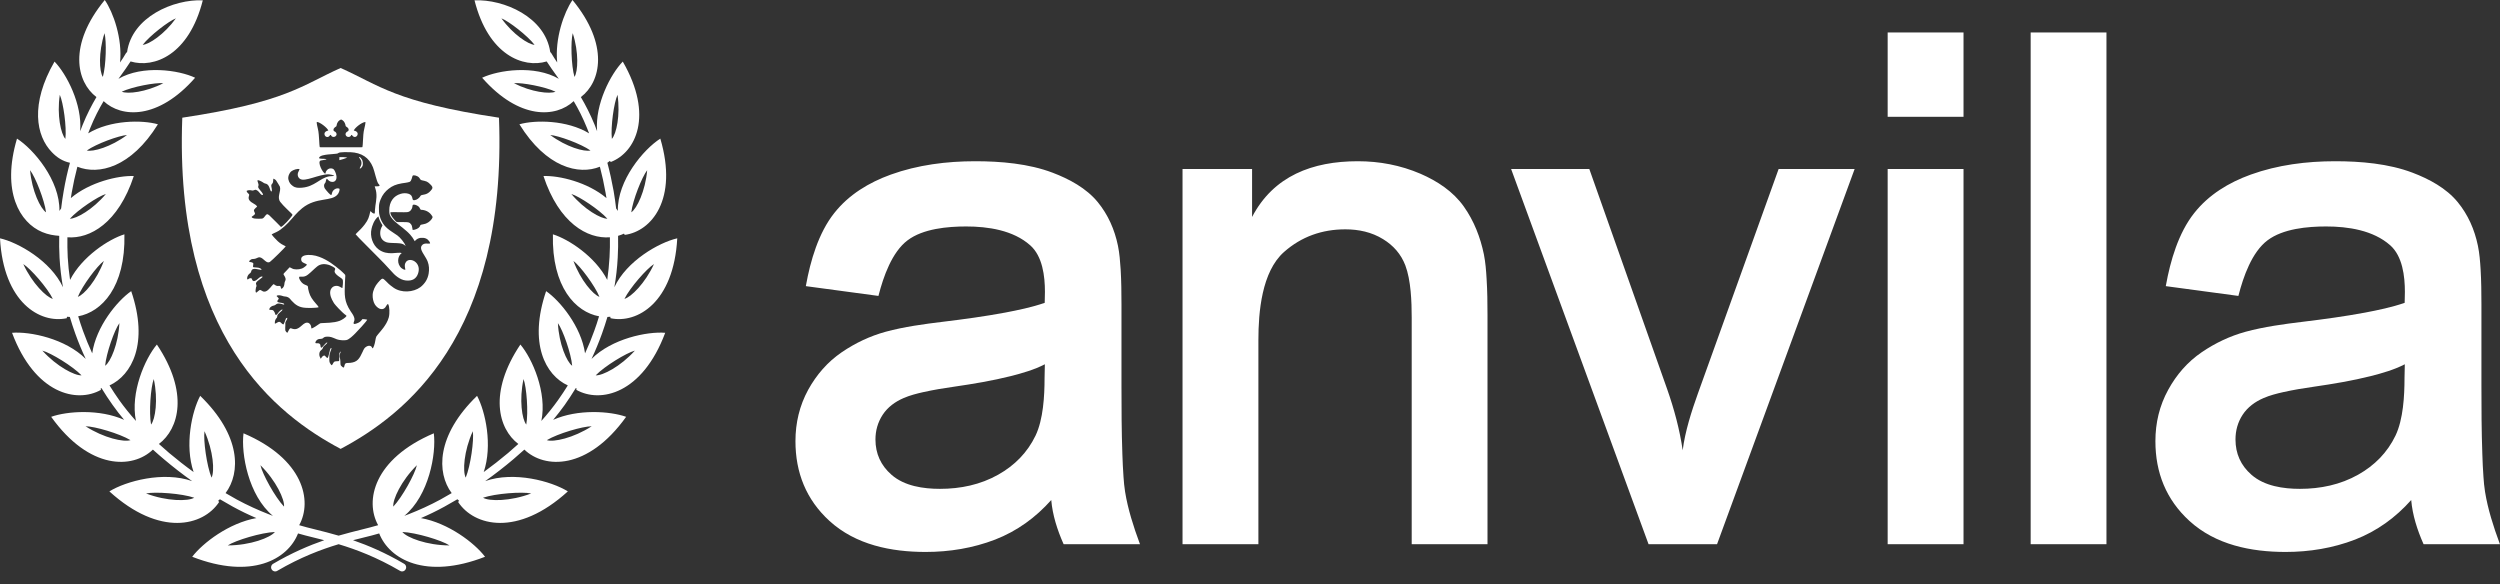
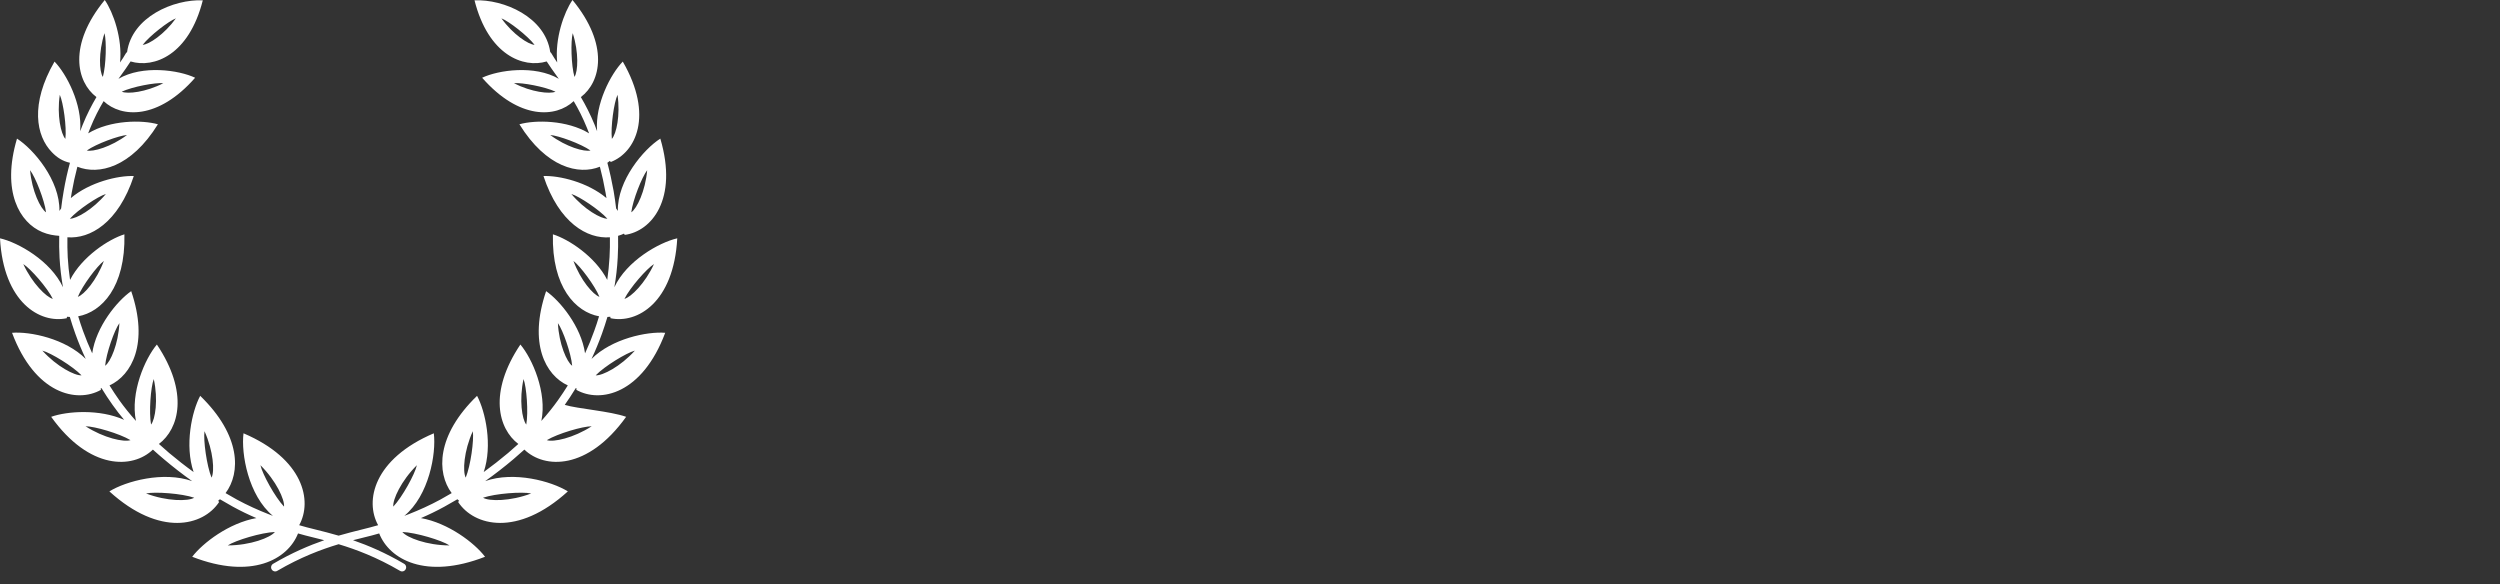
<svg xmlns="http://www.w3.org/2000/svg" width="154" height="36" viewBox="0 0 154 36" fill="none">
  <rect x="0" y="0" width="154" height="36" fill="#333333" stroke="none" />
-   <path fill-rule="evenodd" clip-rule="evenodd" d="M20.983 27.652C17.061 25.57 10.718 20.715 11.229 7.25C17.647 6.285 18.6 5.25 20.983 4.188C23.366 5.25 24.319 6.285 30.737 7.25C31.249 20.715 24.905 25.57 20.983 27.652ZM20.905 9.68C20.987 9.672 21.339 9.68 21.39 9.711C21.362 9.734 20.968 9.859 20.905 9.867V9.68ZM22.315 10.254C22.28 10.305 22.229 10.391 22.163 10.383C22.155 10.289 22.284 10.223 22.265 10C22.245 9.816 22.12 9.746 22.112 9.668C22.179 9.66 22.245 9.754 22.272 9.793C22.362 9.902 22.382 10.148 22.315 10.254ZM23.616 20.191C23.741 20.016 23.878 19.812 23.948 19.555C23.983 19.418 23.995 19.262 23.987 19.109C23.979 19.012 23.964 18.762 23.893 18.727C23.835 18.746 23.784 18.875 23.737 18.93C23.522 19.188 23.214 18.957 23.085 18.742C22.999 18.602 22.944 18.359 22.956 18.152C22.971 17.895 23.108 17.605 23.28 17.414C23.475 17.203 23.538 17.09 23.679 17.23C23.741 17.293 23.804 17.34 23.858 17.402C23.96 17.516 24.124 17.637 24.245 17.723C24.733 18.062 25.464 18.008 25.897 17.688C26.015 17.602 26.151 17.453 26.237 17.312C26.319 17.176 26.378 17.016 26.405 16.852C26.448 16.602 26.433 16.344 26.346 16.117C26.3 15.992 26.221 15.863 26.1 15.668C26.03 15.555 25.87 15.312 25.964 15.152C26.108 14.906 26.405 15.051 26.495 14.992C26.503 14.918 26.382 14.789 26.346 14.758C26.28 14.703 26.194 14.664 26.081 14.652C25.854 14.629 25.679 14.695 25.55 14.859C25.366 14.516 25.136 14.316 25.061 14.25C24.702 13.918 24.319 13.711 24.112 13.41C24.011 13.262 23.979 13.195 23.979 12.973C23.975 12.707 24.038 12.473 24.175 12.285C24.288 12.129 24.456 12.008 24.679 11.941C24.839 11.891 25.03 11.887 25.179 11.941C25.558 12.086 25.253 12.434 25.636 12.305C25.702 12.281 25.761 12.23 25.804 12.191C25.874 12.133 25.909 12.043 25.933 12.031C26.034 11.98 26.3 12.02 26.522 11.758C26.647 11.621 26.69 11.547 26.546 11.395C26.327 11.164 26.276 11.172 25.975 11.102C25.893 11.082 25.878 11.02 25.831 10.957C25.729 10.816 25.483 10.773 25.429 10.816C25.382 10.852 25.366 11.148 25.233 11.203C25.108 11.25 24.897 11.27 24.753 11.293C24.382 11.359 24.171 11.449 23.936 11.633C23.745 11.781 23.554 12 23.444 12.289C23.378 12.457 23.346 12.559 23.343 12.766C23.339 12.945 23.339 13.125 23.386 13.293C23.511 13.754 23.749 14.023 24.136 14.273C24.257 14.348 24.366 14.426 24.479 14.504C24.628 14.605 24.952 14.977 24.983 15.16C24.823 14.953 24.507 14.984 24.225 14.969C24.1 14.965 23.917 14.961 23.804 14.922C23.546 14.832 23.421 14.633 23.421 14.363C23.421 14.051 23.565 13.922 23.561 13.879C23.464 13.723 23.343 13.512 23.311 13.328C23.03 13.543 22.917 13.949 22.886 14.094C22.776 14.562 22.96 15.086 23.311 15.355C23.882 15.793 24.522 15.484 24.745 15.594C24.487 15.766 24.421 16.262 24.745 16.527C24.815 16.582 24.897 16.621 24.971 16.617C24.975 16.57 24.933 16.484 24.936 16.352C24.94 16.262 24.968 16.188 25.011 16.133C25.14 15.969 25.37 15.988 25.542 16.102C25.663 16.18 25.745 16.305 25.78 16.441C25.811 16.57 25.8 16.715 25.749 16.859C25.643 17.164 25.405 17.324 24.991 17.277C24.628 17.234 24.311 16.949 24.093 16.691L23.667 16.23C23.569 16.125 23.471 16.031 23.37 15.926C23.167 15.711 21.936 14.5 21.905 14.43C21.929 14.41 21.952 14.379 21.979 14.352C22.163 14.176 22.311 14.031 22.468 13.824C22.694 13.527 22.733 13.367 22.815 13.004C22.846 13.016 22.89 13.074 22.925 13.102C22.96 13.125 23.015 13.16 23.061 13.164C23.104 13.121 23.093 13.027 23.096 12.953C23.116 12.57 23.229 12.254 23.179 11.859C23.151 11.652 23.112 11.613 23.081 11.477C23.183 11.465 23.308 11.5 23.382 11.445C23.386 11.387 23.335 11.355 23.308 11.316C23.194 11.168 23.085 10.582 22.975 10.305C22.729 9.695 22.265 9.406 21.589 9.375C21.46 9.367 20.948 9.363 20.866 9.414C20.804 9.453 20.808 9.457 20.721 9.469C20.55 9.492 20.374 9.496 20.202 9.516C20.065 9.535 19.651 9.57 19.655 9.746C19.753 9.801 19.952 9.766 20.073 9.797L20.116 9.824C19.995 9.855 19.823 9.867 19.757 9.887C19.515 9.961 19.901 10.695 20.038 10.695C20.073 10.652 20.05 10.621 20.081 10.566C20.147 10.457 20.229 10.367 20.386 10.371C20.503 10.379 20.561 10.422 20.6 10.492C20.721 10.691 20.831 11.086 20.573 11.188C20.436 11.238 20.296 11.18 20.21 11.086C20.186 11.059 20.163 11.02 20.128 11.008C20.1 11.035 20.081 11.105 20.073 11.156C20.054 11.258 20.054 11.23 20.007 11.297C19.936 11.387 19.956 11.52 20.011 11.613C20.034 11.652 20.073 11.691 20.1 11.727C20.143 11.781 20.335 12.012 20.409 12.016C20.433 11.992 20.448 11.887 20.468 11.84C20.538 11.664 20.749 11.551 20.909 11.625C20.944 11.723 20.858 11.902 20.811 11.961C20.44 12.445 19.495 12.113 18.616 12.824C18.475 12.938 18.288 13.117 18.167 13.258C17.897 13.57 17.632 13.887 17.292 14.133C17.198 14.203 17.136 14.242 17.022 14.297C16.971 14.32 16.761 14.414 16.733 14.438C16.745 14.469 16.882 14.629 16.913 14.656C17.046 14.801 17.167 14.926 17.339 15.035C17.44 15.102 17.546 15.137 17.6 15.172C17.577 15.238 16.741 16.055 16.632 16.129C16.413 16.277 16.245 15.902 16.022 15.855C15.893 15.824 15.804 15.938 15.655 15.949C15.573 15.953 15.514 15.953 15.456 15.988C15.413 16.016 15.347 16.062 15.347 16.125C15.421 16.156 15.511 16.137 15.585 16.199C15.639 16.246 15.569 16.359 15.589 16.453C15.659 16.48 15.804 16.469 15.901 16.488C15.979 16.508 16.108 16.535 16.108 16.625C15.944 16.625 15.546 16.445 15.483 16.695C15.444 16.852 15.382 16.82 15.307 16.918C15.264 16.973 15.175 17.137 15.253 17.219C15.304 17.207 15.304 17.168 15.374 17.148C15.557 17.094 15.495 17.227 15.577 17.293C15.702 17.398 15.944 17.109 16.03 17.062C16.065 17.043 16.14 17.016 16.175 17.047C16.206 17.086 15.854 17.285 15.788 17.398C15.753 17.465 15.772 17.504 15.792 17.562C15.815 17.633 15.788 17.652 15.768 17.715C15.749 17.797 15.718 17.965 15.772 18.023C15.819 18.023 15.843 17.98 15.87 17.961C16.05 17.801 16.026 17.863 16.183 17.941C16.413 18.059 16.636 17.734 16.753 17.598C16.768 17.578 16.819 17.523 16.835 17.512C16.901 17.48 16.956 17.645 17.179 17.613C17.272 17.598 17.292 17.641 17.3 17.719L17.315 17.777C17.315 17.773 17.315 17.777 17.315 17.781C17.39 17.801 17.464 17.684 17.487 17.629C17.53 17.531 17.511 17.441 17.546 17.355C17.561 17.309 17.585 17.289 17.593 17.23C17.608 17.074 17.464 16.938 17.46 16.883C17.471 16.844 17.612 16.715 17.647 16.672L17.839 16.465C17.929 16.492 17.995 16.555 18.1 16.578C18.292 16.617 18.561 16.59 18.718 16.477C18.761 16.449 18.893 16.348 18.909 16.301C18.831 16.223 18.655 16.211 18.581 16.09C18.546 16.031 18.542 15.918 18.577 15.859C18.624 15.793 18.706 15.746 18.804 15.727C18.925 15.699 19.077 15.699 19.229 15.715C19.378 15.73 19.526 15.77 19.671 15.824C19.921 15.914 20.163 16.051 20.37 16.188C20.581 16.332 20.78 16.488 20.975 16.652L21.116 16.781C21.296 16.973 21.28 16.871 21.261 17.156C21.257 17.238 21.253 17.32 21.249 17.406C21.218 18.18 21.194 18.555 21.6 19.176C21.667 19.277 21.753 19.387 21.8 19.512C21.882 19.73 21.804 19.773 21.78 19.891C21.749 20.043 22.089 19.879 22.116 19.859C22.221 19.793 22.261 19.742 22.327 19.656C22.425 19.66 22.53 19.668 22.62 19.691C22.589 19.793 22.018 20.406 21.878 20.543C21.757 20.664 21.503 20.918 21.335 20.949C21.167 20.98 20.909 20.957 20.753 20.902C20.608 20.848 20.444 20.758 20.28 20.742C19.866 20.711 19.971 20.859 19.784 20.871C19.663 20.879 19.612 20.879 19.53 20.938C19.495 20.961 19.409 21.066 19.429 21.133C19.518 21.168 19.616 21.109 19.698 21.188C19.772 21.258 19.718 21.363 19.784 21.418C19.85 21.441 20.054 21.098 20.163 21.09C20.147 21.215 19.929 21.285 19.893 21.418C19.85 21.59 19.698 21.547 19.671 21.785C19.663 21.844 19.671 21.902 19.69 21.957L19.749 22.09C19.749 22.086 19.753 22.094 19.753 22.094C19.78 22.078 19.757 22.102 19.78 22.066C19.823 22 19.87 21.93 19.956 21.902C20.026 21.879 20.093 22.039 20.171 22.051C20.233 22.043 20.296 21.641 20.327 21.555C20.343 21.504 20.362 21.43 20.417 21.434C20.433 21.535 20.284 21.719 20.288 21.98C20.288 22.062 20.28 22.23 20.3 22.301C20.319 22.367 20.393 22.484 20.436 22.5C20.491 22.465 20.526 22.336 20.585 22.289C20.659 22.23 20.85 22.266 20.882 22.238C20.936 22.191 20.815 21.711 20.995 21.656C20.983 21.723 20.936 21.777 20.921 21.863C20.897 21.98 20.929 22.02 20.952 22.113C20.968 22.195 20.968 22.289 20.971 22.379C20.975 22.5 20.995 22.52 21.061 22.574C21.116 22.625 21.183 22.699 21.21 22.559C21.265 22.301 21.343 22.375 21.573 22.352C22.022 22.305 22.143 22.09 22.335 21.676C22.409 21.516 22.436 21.426 22.577 21.348C22.643 21.312 22.733 21.281 22.819 21.312C22.913 21.348 22.897 21.41 22.956 21.461C22.987 21.441 23.026 21.336 23.042 21.297C23.116 21.117 23.132 20.805 23.186 20.723C23.221 20.672 23.253 20.633 23.292 20.586C23.405 20.449 23.511 20.336 23.616 20.191ZM21.093 17.742C21.112 17.672 21.14 17.348 21.12 17.27C21.108 17.199 21.058 17.16 21.011 17.129C20.39 16.73 20.69 16.668 20.643 16.539C20.632 16.504 20.542 16.453 20.503 16.43C20.3 16.305 19.964 16.207 19.694 16.32C19.6 16.355 19.471 16.465 19.397 16.535C19.268 16.648 18.999 16.926 18.843 16.996C18.616 17.105 18.433 16.98 18.425 17.086C18.417 17.199 18.554 17.367 18.604 17.418C18.721 17.535 18.823 17.543 18.925 17.598C18.987 17.633 18.968 17.707 18.983 17.793C18.999 17.867 19.015 17.934 19.034 18C19.077 18.145 19.12 18.234 19.19 18.352C19.335 18.59 19.581 18.816 19.632 18.922C19.515 18.977 18.975 18.973 18.815 18.961C18.409 18.934 18.198 18.777 17.96 18.52C17.893 18.445 17.839 18.359 17.741 18.312C17.62 18.246 17.515 18.281 17.39 18.227C17.311 18.195 17.073 18.152 17.038 18.238C17.046 18.258 17.116 18.301 17.175 18.395C17.151 18.473 16.968 18.582 17.19 18.633C17.276 18.656 17.507 18.656 17.511 18.746C17.464 18.793 17.417 18.727 17.245 18.703C17.093 18.684 17.061 18.707 16.975 18.773C16.882 18.844 16.823 18.812 16.725 18.875C16.663 18.918 16.589 18.973 16.585 19.078C16.714 19.113 16.78 19.051 16.866 19.16C16.96 19.281 16.936 19.379 16.987 19.398C17.042 19.422 17.132 19.277 17.183 19.215C17.202 19.191 17.346 19.047 17.393 19.07C17.397 19.074 17.409 19.055 17.397 19.094C17.382 19.145 17.12 19.324 17.089 19.418C17.073 19.465 17.085 19.516 17.061 19.562C17.042 19.594 17.011 19.613 16.987 19.656C16.936 19.738 16.925 19.828 16.933 19.938C17.015 19.934 17.116 19.809 17.221 19.828C17.315 19.848 17.362 19.98 17.468 19.98C17.503 19.918 17.53 19.84 17.561 19.762C17.596 19.66 17.612 19.574 17.694 19.578C17.714 19.652 17.643 19.734 17.616 19.781C17.561 19.875 17.577 19.93 17.577 20.043C17.577 20.125 17.561 20.262 17.573 20.34C17.585 20.402 17.667 20.492 17.702 20.5C17.733 20.465 17.78 20.348 17.815 20.293C17.897 20.18 17.893 20.219 18.034 20.258C18.448 20.371 18.6 19.906 18.897 19.875C19.018 19.867 19.069 19.934 19.112 19.988C19.179 20.074 19.155 20.137 19.183 20.234C19.284 20.227 19.577 20.012 19.655 19.961C19.702 19.934 19.714 19.91 19.784 19.906L20.308 19.879C20.518 19.863 20.737 19.832 20.925 19.762C21.069 19.703 21.276 19.578 21.35 19.461C21.335 19.43 21.249 19.371 21.221 19.352C21.175 19.316 21.136 19.273 21.093 19.238C21.007 19.16 20.936 19.09 20.858 19.004C20.792 18.934 20.573 18.703 20.538 18.617C20.507 18.543 20.483 18.523 20.456 18.469C20.35 18.258 20.265 17.945 20.429 17.746C20.495 17.664 20.6 17.598 20.757 17.609C20.948 17.629 21.022 17.742 21.093 17.742ZM16.725 11.797C16.616 11.789 16.632 11.422 16.417 11.328C16.374 11.309 16.311 11.305 16.268 11.281C16.218 11.258 16.179 11.207 16.018 11.137C15.741 11.016 15.905 11.219 15.925 11.359C15.944 11.488 15.85 11.48 15.944 11.613C16.042 11.758 16.225 11.91 16.194 12.008C16.054 12.055 15.991 11.785 15.788 11.703C15.679 11.656 15.651 11.766 15.503 11.73C15.405 11.703 15.272 11.707 15.194 11.758C15.194 11.883 15.358 11.926 15.35 12.012C15.347 12.102 15.179 12.301 15.6 12.527C15.667 12.562 15.819 12.652 15.839 12.73C15.796 12.762 15.694 12.852 15.663 12.902C15.597 13.004 15.714 13.082 15.71 13.176C15.686 13.242 15.518 13.332 15.499 13.363C15.511 13.414 15.597 13.445 15.647 13.457C15.729 13.473 15.862 13.473 15.952 13.473C16.218 13.473 16.198 13.473 16.362 13.266C16.464 13.137 16.526 13.195 16.71 13.383C16.819 13.492 16.913 13.578 17.015 13.684C17.058 13.73 17.284 13.965 17.311 13.984C17.515 13.867 17.831 13.5 17.964 13.324C18.05 13.211 18.042 13.234 17.819 13.02C17.753 12.957 17.69 12.895 17.628 12.832C17.507 12.711 17.378 12.586 17.268 12.441C17.038 12.133 17.331 11.801 17.241 11.496C17.229 11.461 17.061 11.203 17.026 11.145C16.991 11.082 16.94 11.051 16.874 11.016C16.85 11 16.839 11 16.835 11.035C16.827 11.086 16.827 11.152 16.819 11.207C16.788 11.363 16.694 11.309 16.714 11.477C16.721 11.562 16.784 11.738 16.725 11.797ZM20.292 8.375C20.261 8.418 20.214 8.438 20.171 8.441C20.108 8.441 20.058 8.41 20.022 8.363C19.999 8.332 19.987 8.289 19.987 8.246C19.991 8.117 20.116 8.059 20.225 8.043C20.175 7.883 19.694 7.504 19.511 7.512C19.503 7.633 19.561 7.824 19.585 7.949C19.608 8.047 19.624 8.152 19.636 8.293C19.643 8.359 19.651 8.52 19.663 8.676C19.671 8.828 19.679 8.977 19.69 9.027C19.694 9.055 19.698 9.062 19.706 9.066C19.714 9.066 19.729 9.066 19.757 9.07H22.261C22.292 9.066 22.308 9.066 22.315 9.066C22.323 9.062 22.327 9.055 22.331 9.027C22.343 8.977 22.35 8.828 22.358 8.676C22.37 8.52 22.378 8.359 22.382 8.293C22.393 8.152 22.413 8.047 22.436 7.949C22.46 7.824 22.518 7.633 22.511 7.512C22.272 7.535 21.85 7.879 21.792 8.043C21.905 8.059 22.026 8.117 22.034 8.246C22.034 8.297 22.015 8.348 21.979 8.383C21.909 8.461 21.792 8.457 21.725 8.375C21.694 8.336 21.686 8.316 21.636 8.309C21.624 8.375 21.569 8.422 21.503 8.434C21.425 8.449 21.354 8.414 21.315 8.359C21.265 8.285 21.284 8.215 21.327 8.16C21.35 8.133 21.378 8.113 21.409 8.098C21.44 8.082 21.464 8.062 21.471 8.035C21.487 7.988 21.475 7.945 21.456 7.914C21.436 7.883 21.409 7.855 21.386 7.84C21.343 7.809 21.323 7.801 21.308 7.785C21.292 7.77 21.288 7.746 21.276 7.68C21.261 7.602 21.218 7.527 21.171 7.469C21.136 7.43 21.065 7.375 21.011 7.359C20.956 7.375 20.886 7.43 20.846 7.469C20.8 7.527 20.757 7.602 20.745 7.68C20.733 7.746 20.725 7.77 20.714 7.785C20.698 7.801 20.679 7.809 20.632 7.84C20.612 7.855 20.585 7.883 20.565 7.914C20.546 7.945 20.534 7.988 20.546 8.035C20.554 8.062 20.581 8.082 20.612 8.098C20.64 8.113 20.675 8.129 20.694 8.16C20.721 8.195 20.733 8.234 20.733 8.27C20.733 8.375 20.62 8.453 20.518 8.434C20.452 8.422 20.397 8.375 20.386 8.309C20.331 8.316 20.323 8.336 20.292 8.375ZM24.05 13.074C24.022 13.25 24.292 13.539 24.405 13.656C24.468 13.719 25.116 13.629 25.241 13.734C25.284 13.773 25.343 13.832 25.37 13.91C25.397 13.992 25.401 14.09 25.421 14.168C25.596 14.156 25.776 14.074 25.846 13.973C25.858 13.957 25.866 13.938 25.882 13.898C25.921 13.781 26.112 13.879 26.393 13.688C26.464 13.637 26.6 13.523 26.643 13.398C26.663 13.355 26.616 13.309 26.596 13.273C26.479 13.09 26.276 12.961 26.026 12.93C25.956 12.922 25.921 12.938 25.893 12.887C25.835 12.777 25.823 12.742 25.729 12.684C25.679 12.648 25.522 12.578 25.444 12.617C25.409 12.633 25.409 12.699 25.397 12.77C25.378 12.863 25.28 13.074 25.042 13.07C24.987 13.086 24.171 13.055 24.05 13.074ZM20.585 10.836C20.565 10.785 20.335 10.742 20.257 10.738C19.655 10.723 18.792 11.223 18.483 11.02C18.327 10.918 18.304 10.723 18.39 10.566L18.456 10.422C18.331 10.371 18.061 10.461 17.933 10.562C17.839 10.637 17.721 10.867 17.765 11.055C17.815 11.254 17.89 11.348 18.038 11.457C18.194 11.574 18.37 11.582 18.6 11.562C19.378 11.5 19.69 10.977 20.272 10.863C20.327 10.852 20.569 10.848 20.585 10.836Z" fill="white" />
-   <path fill-rule="evenodd" clip-rule="evenodd" d="M6.453 0C6.98 0.762 7.547 2.379 7.395 3.848C7.527 3.656 7.648 3.473 7.754 3.285C7.773 3.254 7.801 3.227 7.828 3.207C8.133 1.047 10.68 -0.055 12.492 0.02C11.641 3.395 9.484 4.219 8.043 3.785C7.855 4.082 7.641 4.379 7.41 4.699L7.297 4.855C8.785 3.988 11.023 4.316 12.02 4.789C9.734 7.398 7.469 7.254 6.383 6.23C6.098 6.707 5.816 7.25 5.559 7.887C5.516 7.996 5.473 8.102 5.43 8.215C6.793 7.387 8.754 7.379 9.727 7.656C8.074 10.324 6.074 10.797 4.766 10.27C4.629 10.793 4.512 11.324 4.418 11.863C4.398 11.977 4.379 12.09 4.363 12.203C5.523 11.219 7.281 10.805 8.242 10.844C7.289 13.738 5.539 14.727 4.152 14.617C4.145 15.027 4.152 15.438 4.172 15.848C4.199 16.316 4.246 16.781 4.316 17.242C5.051 15.809 6.691 14.734 7.664 14.434C7.738 17.695 6.254 19.223 4.816 19.484C4.906 19.785 5.008 20.086 5.113 20.383C5.281 20.852 5.473 21.312 5.68 21.766C5.918 20.121 7.215 18.535 8.082 17.934C9.18 21.16 8.113 23.113 6.746 23.742C6.938 24.051 7.137 24.355 7.344 24.648C7.652 25.078 7.996 25.508 8.375 25.93C8.016 24.184 8.93 22.094 9.664 21.223C11.641 24.176 11.031 26.41 9.789 27.348C9.996 27.535 10.207 27.719 10.418 27.902C10.906 28.312 11.41 28.707 11.926 29.078C11.367 27.438 11.812 25.355 12.332 24.383C14.855 26.828 14.832 29.125 13.895 30.375C14.125 30.512 14.359 30.645 14.586 30.77C15.242 31.125 15.902 31.422 16.539 31.672C16.633 31.711 16.723 31.746 16.812 31.777C15.297 30.523 14.844 27.945 15 26.691C18.703 28.27 19.258 30.852 18.43 32.352C18.719 32.441 19.066 32.527 19.461 32.625C19.879 32.73 20.344 32.844 20.859 32.996C21.375 32.844 21.844 32.73 22.262 32.625C22.652 32.527 23 32.441 23.293 32.352C22.461 30.852 23.016 28.27 26.723 26.691C26.879 27.945 26.426 30.523 24.906 31.777C24.996 31.746 25.09 31.711 25.18 31.672C25.816 31.422 26.48 31.125 27.133 30.77C27.363 30.645 27.594 30.512 27.824 30.375C26.891 29.125 26.863 26.828 29.387 24.383C29.906 25.355 30.352 27.438 29.797 29.078C30.309 28.707 30.812 28.312 31.301 27.902C31.516 27.719 31.727 27.535 31.93 27.348C30.691 26.41 30.078 24.176 32.055 21.223C32.793 22.094 33.707 24.184 33.348 25.93C33.723 25.508 34.07 25.078 34.375 24.648C34.582 24.355 34.785 24.051 34.977 23.742C33.605 23.113 32.543 21.16 33.641 17.934C34.508 18.535 35.801 20.121 36.039 21.766C36.25 21.312 36.438 20.852 36.605 20.383C36.715 20.086 36.812 19.785 36.902 19.484C35.469 19.223 33.98 17.695 34.059 14.434C35.031 14.734 36.672 15.809 37.406 17.242C37.473 16.781 37.52 16.316 37.547 15.848C37.57 15.438 37.578 15.027 37.57 14.617C36.18 14.727 34.434 13.738 33.477 10.844C34.438 10.805 36.195 11.219 37.359 12.203C37.34 12.09 37.32 11.977 37.301 11.863C37.207 11.324 37.09 10.793 36.953 10.27C35.648 10.797 33.648 10.324 31.996 7.656C32.965 7.379 34.93 7.387 36.289 8.215C36.25 8.102 36.207 7.996 36.16 7.887C35.902 7.25 35.625 6.707 35.34 6.23C34.25 7.254 31.988 7.398 29.699 4.789C30.699 4.316 32.934 3.988 34.422 4.855L34.309 4.699C34.082 4.379 33.867 4.082 33.676 3.785C32.234 4.219 30.082 3.395 29.23 0.02C31.043 -0.055 33.586 1.047 33.895 3.207C33.922 3.227 33.945 3.254 33.965 3.285C34.074 3.473 34.195 3.656 34.324 3.848C34.172 2.379 34.738 0.762 35.266 0C37.547 2.77 37.012 5.051 35.781 5.98C36.074 6.477 36.363 7.039 36.633 7.695C36.684 7.824 36.734 7.953 36.781 8.082C36.645 6.414 37.621 4.559 38.363 3.793C40.289 7.129 39.148 9.395 37.629 9.977C37.605 9.957 37.586 9.934 37.566 9.914C37.516 9.953 37.465 9.988 37.414 10.027C37.566 10.598 37.695 11.184 37.801 11.777C37.859 12.129 37.914 12.484 37.953 12.84C37.992 12.891 38.023 12.941 38.059 12.992C38.023 11.109 39.652 9.188 40.676 8.539C41.785 12.289 40.121 14.254 38.484 14.469C38.469 14.441 38.453 14.418 38.438 14.391C38.324 14.445 38.199 14.492 38.074 14.527C38.082 14.977 38.078 15.426 38.051 15.879C38.02 16.484 37.949 17.094 37.844 17.695C38.598 16.07 40.602 14.934 41.719 14.68C41.504 18.641 39.246 19.953 37.609 19.602C37.605 19.57 37.598 19.539 37.594 19.512C37.535 19.516 37.477 19.52 37.418 19.523C37.316 19.867 37.203 20.211 37.082 20.551C36.891 21.082 36.676 21.602 36.438 22.109C37.688 20.863 39.859 20.41 40.977 20.5C39.566 24.27 36.984 24.852 35.504 24.016C35.508 23.984 35.512 23.953 35.516 23.922C35.5 23.918 35.484 23.914 35.465 23.91C35.25 24.262 35.023 24.605 34.789 24.941C34.566 25.25 34.328 25.559 34.074 25.863C35.594 25.184 37.578 25.324 38.57 25.676C36.207 28.977 33.535 28.887 32.301 27.695C32.082 27.895 31.855 28.094 31.629 28.285C31.066 28.762 30.48 29.215 29.887 29.637C31.656 29.012 33.961 29.637 34.98 30.27C31.875 33.094 29.199 32.406 28.223 30.926C28.242 30.898 28.262 30.871 28.277 30.844C28.242 30.812 28.207 30.785 28.176 30.754C27.906 30.914 27.637 31.066 27.375 31.211C26.887 31.48 26.402 31.711 25.93 31.914C27.613 32.215 29.227 33.438 29.879 34.297C26.211 35.727 23.98 34.449 23.359 32.859C23.074 32.945 22.75 33.027 22.379 33.117C22.18 33.168 21.969 33.219 21.746 33.277C22.684 33.602 23.742 34.051 24.895 34.73C25.016 34.801 25.055 34.957 24.984 35.074C24.914 35.195 24.762 35.238 24.641 35.164C23.215 34.328 21.938 33.848 20.859 33.523C19.781 33.848 18.504 34.328 17.078 35.164C16.961 35.238 16.805 35.195 16.734 35.074C16.664 34.957 16.703 34.801 16.824 34.73C17.98 34.051 19.039 33.602 19.973 33.277C19.75 33.219 19.539 33.168 19.34 33.117C18.973 33.027 18.645 32.945 18.359 32.859C17.738 34.449 15.508 35.727 11.84 34.297C12.496 33.438 14.109 32.215 15.793 31.914C15.32 31.711 14.832 31.48 14.344 31.211C14.082 31.066 13.816 30.914 13.547 30.754C13.512 30.785 13.477 30.812 13.441 30.844C13.461 30.871 13.477 30.898 13.496 30.926C12.523 32.406 9.844 33.094 6.738 30.27C7.758 29.637 10.066 29.012 11.836 29.637C11.242 29.215 10.656 28.762 10.094 28.285C9.863 28.094 9.641 27.895 9.418 27.695C8.184 28.887 5.516 28.977 3.152 25.676C4.141 25.324 6.129 25.184 7.648 25.863C7.391 25.559 7.152 25.25 6.934 24.941C6.695 24.605 6.469 24.262 6.254 23.91C6.238 23.914 6.219 23.918 6.203 23.922C6.207 23.953 6.211 23.984 6.215 24.016C4.738 24.852 2.152 24.27 0.742 20.5C1.863 20.41 4.035 20.863 5.281 22.109C5.043 21.602 4.828 21.082 4.637 20.551C4.516 20.211 4.402 19.867 4.301 19.523C4.242 19.52 4.184 19.516 4.129 19.512C4.121 19.539 4.117 19.57 4.109 19.602C2.473 19.953 0.215 18.641 0 14.68C1.121 14.934 3.125 16.07 3.879 17.695C3.773 17.094 3.703 16.484 3.668 15.879C3.645 15.426 3.637 14.977 3.648 14.527C3.324 14.504 2.977 14.453 2.605 14.297C1.215 13.719 0.078 11.805 1.047 8.539C2.066 9.188 3.699 11.109 3.66 12.992C3.695 12.941 3.73 12.891 3.766 12.84C3.809 12.484 3.859 12.129 3.922 11.777C4.023 11.184 4.152 10.598 4.309 10.027C3.859 9.93 3.508 9.703 3.195 9.375C2.223 8.375 1.844 6.414 3.359 3.793C4.098 4.559 5.074 6.414 4.938 8.082C4.988 7.953 5.039 7.824 5.09 7.695C5.355 7.039 5.648 6.477 5.941 5.98C4.711 5.051 4.176 2.77 6.453 0ZM27.691 33.598C27.211 33.281 25.609 32.801 24.785 32.77C25.062 33.117 26.289 33.594 27.691 33.598ZM25.68 28.656C25.559 29.207 24.773 30.629 24.227 31.207C24.18 30.777 24.711 29.617 25.68 28.656ZM32.723 30.398C32.168 30.277 30.523 30.398 29.754 30.66C30.133 30.887 31.43 30.887 32.723 30.398ZM29.125 26.562C29.207 27.109 28.988 28.695 28.688 29.422C28.492 29.043 28.57 27.785 29.125 26.562ZM36.449 26.258C35.895 26.258 34.359 26.707 33.684 27.113C34.086 27.25 35.32 26.988 36.449 26.258ZM32.25 23.348C32.438 23.852 32.555 25.402 32.418 26.152C32.156 25.832 31.973 24.625 32.25 23.348ZM39.109 21.598C38.582 21.738 37.234 22.562 36.695 23.121C37.113 23.148 38.223 22.582 39.109 21.598ZM34.367 19.906C34.676 20.336 35.184 21.781 35.246 22.531C34.914 22.297 34.43 21.191 34.367 19.906ZM40.285 16.266C39.832 16.551 38.809 17.723 38.465 18.41C38.867 18.309 39.742 17.449 40.285 16.266ZM35.324 16.074C35.742 16.387 36.645 17.598 36.926 18.285C36.543 18.16 35.762 17.262 35.324 16.074ZM39.867 10.484C39.543 10.902 38.977 12.332 38.887 13.078C39.227 12.855 39.754 11.77 39.867 10.484ZM35.195 11.949C35.688 12.098 36.926 12.926 37.414 13.473C37.02 13.48 35.996 12.906 35.195 11.949ZM38.039 5.84C37.82 6.316 37.609 7.812 37.691 8.555C37.965 8.258 38.223 7.098 38.039 5.84ZM33.895 8.316C34.402 8.352 35.781 8.855 36.375 9.27C35.996 9.367 34.883 9.055 33.895 8.316ZM30.887 1.129C31.352 1.312 32.496 2.199 32.93 2.762C32.547 2.742 31.594 2.117 30.887 1.129ZM31.656 5.125C32.152 5.074 33.578 5.344 34.219 5.648C33.871 5.805 32.738 5.68 31.656 5.125ZM35.281 2.043C35.148 2.543 35.184 4.035 35.387 4.738C35.605 4.41 35.664 3.234 35.281 2.043ZM14.027 33.598C14.512 33.281 16.113 32.801 16.934 32.77C16.66 33.117 15.43 33.594 14.027 33.598ZM16.043 28.656C16.164 29.207 16.945 30.629 17.496 31.207C17.543 30.777 17.012 29.617 16.043 28.656ZM8.996 30.398C9.555 30.277 11.199 30.398 11.965 30.66C11.59 30.887 10.289 30.887 8.996 30.398ZM12.598 26.562C12.516 27.109 12.734 28.695 13.031 29.422C13.227 29.043 13.148 27.785 12.598 26.562ZM5.27 26.258C5.824 26.258 7.363 26.707 8.039 27.113C7.637 27.25 6.402 26.988 5.27 26.258ZM9.473 23.348C9.281 23.852 9.168 25.402 9.305 26.152C9.566 25.832 9.75 24.625 9.473 23.348ZM2.609 21.598C3.137 21.738 4.484 22.562 5.023 23.121C4.605 23.148 3.5 22.582 2.609 21.598ZM7.355 19.906C7.043 20.336 6.539 21.781 6.477 22.531C6.809 22.297 7.289 21.191 7.355 19.906ZM1.434 16.266C1.887 16.551 2.914 17.723 3.254 18.41C2.855 18.309 1.98 17.449 1.434 16.266ZM6.398 16.074C5.977 16.387 5.074 17.598 4.793 18.285C5.176 18.16 5.957 17.262 6.398 16.074ZM1.852 10.484C2.18 10.902 2.742 12.332 2.836 13.078C2.496 12.855 1.965 11.77 1.852 10.484ZM6.523 11.949C6.031 12.098 4.793 12.926 4.305 13.473C4.699 13.48 5.723 12.906 6.523 11.949ZM3.684 5.84C3.898 6.316 4.113 7.812 4.027 8.555C3.754 8.258 3.496 7.098 3.684 5.84ZM7.824 8.316C7.32 8.352 5.941 8.855 5.348 9.27C5.723 9.367 6.836 9.055 7.824 8.316ZM10.836 1.129C10.371 1.312 9.227 2.199 8.789 2.762C9.172 2.742 10.125 2.117 10.836 1.129ZM10.062 5.125C9.566 5.074 8.145 5.344 7.5 5.648C7.852 5.805 8.984 5.68 10.062 5.125ZM6.438 2.043C6.57 2.543 6.535 4.035 6.336 4.738C6.113 4.41 6.055 3.234 6.438 2.043Z" fill="white" />
-   <path fill-rule="evenodd" clip-rule="evenodd" d="M64.757 30.801C63.798 31.881 62.65 32.714 61.302 33.238C59.931 33.766 58.486 34 57.017 34C54.901 34 52.71 33.565 51.093 32.087C49.662 30.777 49 29.117 49 27.176C49 26.049 49.25 24.987 49.787 24.005C50.297 23.084 50.978 22.294 51.849 21.7C52.678 21.134 53.585 20.703 54.553 20.437C55.688 20.128 56.934 19.96 58.101 19.819C59.37 19.665 60.644 19.492 61.904 19.258C62.714 19.104 63.571 18.926 64.354 18.655C64.359 18.43 64.368 18.201 64.368 17.977C64.368 17.018 64.224 15.783 63.46 15.11C62.413 14.179 60.862 13.95 59.514 13.95C58.37 13.95 56.86 14.085 55.91 14.801C54.942 15.526 54.414 17.055 54.123 18.187L54.113 18.229L49.639 17.626L49.648 17.579C49.922 16.059 50.417 14.357 51.385 13.131C52.284 11.99 53.525 11.242 54.873 10.755C56.531 10.157 58.314 9.932 60.07 9.932C61.64 9.932 63.363 10.077 64.84 10.638C65.864 11.027 66.92 11.592 67.624 12.453C68.263 13.234 68.661 14.146 68.865 15.133C68.963 15.605 69 16.11 69.032 16.592C69.074 17.308 69.083 18.023 69.083 18.739V23.739C69.083 25.151 69.088 26.564 69.138 27.976C69.152 28.444 69.176 28.911 69.208 29.375C69.231 29.678 69.254 29.992 69.305 30.291C69.477 31.362 69.824 32.443 70.199 33.458L70.227 33.523H65.521L65.507 33.495C65.132 32.648 64.836 31.732 64.757 30.801ZM77.128 13.365C78.453 10.83 80.857 9.932 83.64 9.932C84.974 9.932 86.271 10.175 87.503 10.704C88.536 11.153 89.513 11.789 90.176 12.729C90.801 13.613 91.19 14.614 91.408 15.671C91.505 16.157 91.546 16.676 91.574 17.168C91.621 17.911 91.63 18.664 91.63 19.408V33.523H86.961V19.562C86.961 18.589 86.915 17.261 86.567 16.344C86.299 15.648 85.831 15.119 85.197 14.731C84.493 14.296 83.691 14.127 82.871 14.127C81.445 14.127 80.171 14.572 79.097 15.521C77.721 16.737 77.517 19.23 77.517 20.942V33.523H72.844V10.409H77.128V13.365ZM103.654 27.738C103.797 26.578 104.21 25.301 104.589 24.244L109.564 10.409H114.246L105.77 33.523H101.551L93.084 10.409H97.901L102.704 23.991C103.13 25.207 103.468 26.461 103.654 27.738ZM116.28 7.196V2H120.953V7.196H116.28ZM116.28 33.523V10.409H120.953V33.523H116.28ZM125.089 33.523V2H129.758V33.523H125.089ZM148.53 30.801C147.571 31.881 146.423 32.714 145.075 33.238C143.704 33.766 142.259 34 140.79 34C138.674 34 136.483 33.565 134.867 32.087C133.435 30.777 132.773 29.117 132.773 27.176C132.773 26.049 133.023 24.987 133.565 24.005C134.07 23.084 134.751 22.294 135.622 21.7C136.451 21.134 137.358 20.703 138.326 20.437C139.461 20.128 140.707 19.96 141.874 19.819C143.143 19.665 144.417 19.492 145.677 19.258C146.487 19.104 147.344 18.926 148.127 18.655C148.132 18.43 148.141 18.201 148.141 17.977C148.141 17.018 147.997 15.783 147.238 15.11C146.186 14.179 144.635 13.95 143.287 13.95C142.143 13.95 140.638 14.085 139.683 14.801C138.715 15.526 138.187 17.055 137.896 18.187L137.886 18.229L133.412 17.626L133.421 17.579C133.695 16.059 134.19 14.357 135.158 13.131C136.057 11.99 137.298 11.242 138.646 10.755C140.304 10.157 142.087 9.932 143.843 9.932C145.413 9.932 147.136 10.077 148.613 10.638C149.637 11.027 150.693 11.592 151.397 12.453C152.036 13.234 152.434 14.146 152.638 15.133C152.736 15.605 152.777 16.11 152.805 16.592C152.847 17.308 152.856 18.023 152.856 18.739V23.739C152.856 25.151 152.861 26.564 152.912 27.976C152.925 28.444 152.949 28.911 152.981 29.375C153.004 29.678 153.027 29.992 153.078 30.291C153.25 31.362 153.597 32.443 153.972 33.458L154 33.523H149.294L149.28 33.495C148.905 32.648 148.609 31.732 148.53 30.801ZM64.363 22.439C63.729 22.77 62.951 22.995 62.265 23.168C61.126 23.453 59.949 23.65 58.787 23.818C58.148 23.907 57.504 24.015 56.874 24.155C56.475 24.244 56.04 24.356 55.665 24.52C55.142 24.744 54.683 25.076 54.368 25.558C54.072 26.016 53.928 26.526 53.928 27.069C53.928 27.943 54.257 28.668 54.915 29.244C55.711 29.945 56.883 30.113 57.902 30.113C59.162 30.113 60.389 29.861 61.492 29.239C62.497 28.673 63.284 27.883 63.789 26.835C64.266 25.839 64.345 24.384 64.345 23.294L64.363 22.439ZM148.136 22.439C147.502 22.77 146.724 22.995 146.038 23.168C144.899 23.453 143.722 23.65 142.56 23.818C141.921 23.907 141.277 24.015 140.647 24.155C140.249 24.244 139.813 24.356 139.438 24.52C138.915 24.744 138.456 25.076 138.141 25.558C137.845 26.016 137.706 26.526 137.706 27.069C137.706 27.943 138.03 28.668 138.688 29.244C139.484 29.945 140.656 30.113 141.675 30.113C142.935 30.113 144.162 29.861 145.265 29.239C146.27 28.673 147.057 27.883 147.562 26.835C148.039 25.839 148.118 24.384 148.118 23.294L148.136 22.439Z" fill="white" />
+   <path fill-rule="evenodd" clip-rule="evenodd" d="M6.453 0C6.98 0.762 7.547 2.379 7.395 3.848C7.527 3.656 7.648 3.473 7.754 3.285C7.773 3.254 7.801 3.227 7.828 3.207C8.133 1.047 10.68 -0.055 12.492 0.02C11.641 3.395 9.484 4.219 8.043 3.785C7.855 4.082 7.641 4.379 7.41 4.699L7.297 4.855C8.785 3.988 11.023 4.316 12.02 4.789C9.734 7.398 7.469 7.254 6.383 6.23C6.098 6.707 5.816 7.25 5.559 7.887C5.516 7.996 5.473 8.102 5.43 8.215C6.793 7.387 8.754 7.379 9.727 7.656C8.074 10.324 6.074 10.797 4.766 10.27C4.629 10.793 4.512 11.324 4.418 11.863C4.398 11.977 4.379 12.09 4.363 12.203C5.523 11.219 7.281 10.805 8.242 10.844C7.289 13.738 5.539 14.727 4.152 14.617C4.145 15.027 4.152 15.438 4.172 15.848C4.199 16.316 4.246 16.781 4.316 17.242C5.051 15.809 6.691 14.734 7.664 14.434C7.738 17.695 6.254 19.223 4.816 19.484C4.906 19.785 5.008 20.086 5.113 20.383C5.281 20.852 5.473 21.312 5.68 21.766C5.918 20.121 7.215 18.535 8.082 17.934C9.18 21.16 8.113 23.113 6.746 23.742C6.938 24.051 7.137 24.355 7.344 24.648C7.652 25.078 7.996 25.508 8.375 25.93C8.016 24.184 8.93 22.094 9.664 21.223C11.641 24.176 11.031 26.41 9.789 27.348C9.996 27.535 10.207 27.719 10.418 27.902C10.906 28.312 11.41 28.707 11.926 29.078C11.367 27.438 11.812 25.355 12.332 24.383C14.855 26.828 14.832 29.125 13.895 30.375C14.125 30.512 14.359 30.645 14.586 30.77C15.242 31.125 15.902 31.422 16.539 31.672C16.633 31.711 16.723 31.746 16.812 31.777C15.297 30.523 14.844 27.945 15 26.691C18.703 28.27 19.258 30.852 18.43 32.352C18.719 32.441 19.066 32.527 19.461 32.625C19.879 32.73 20.344 32.844 20.859 32.996C21.375 32.844 21.844 32.73 22.262 32.625C22.652 32.527 23 32.441 23.293 32.352C22.461 30.852 23.016 28.27 26.723 26.691C26.879 27.945 26.426 30.523 24.906 31.777C24.996 31.746 25.09 31.711 25.18 31.672C25.816 31.422 26.48 31.125 27.133 30.77C27.363 30.645 27.594 30.512 27.824 30.375C26.891 29.125 26.863 26.828 29.387 24.383C29.906 25.355 30.352 27.438 29.797 29.078C30.309 28.707 30.812 28.312 31.301 27.902C31.516 27.719 31.727 27.535 31.93 27.348C30.691 26.41 30.078 24.176 32.055 21.223C32.793 22.094 33.707 24.184 33.348 25.93C33.723 25.508 34.07 25.078 34.375 24.648C34.582 24.355 34.785 24.051 34.977 23.742C33.605 23.113 32.543 21.16 33.641 17.934C34.508 18.535 35.801 20.121 36.039 21.766C36.25 21.312 36.438 20.852 36.605 20.383C36.715 20.086 36.812 19.785 36.902 19.484C35.469 19.223 33.98 17.695 34.059 14.434C35.031 14.734 36.672 15.809 37.406 17.242C37.473 16.781 37.52 16.316 37.547 15.848C37.57 15.438 37.578 15.027 37.57 14.617C36.18 14.727 34.434 13.738 33.477 10.844C34.438 10.805 36.195 11.219 37.359 12.203C37.34 12.09 37.32 11.977 37.301 11.863C37.207 11.324 37.09 10.793 36.953 10.27C35.648 10.797 33.648 10.324 31.996 7.656C32.965 7.379 34.93 7.387 36.289 8.215C36.25 8.102 36.207 7.996 36.16 7.887C35.902 7.25 35.625 6.707 35.34 6.23C34.25 7.254 31.988 7.398 29.699 4.789C30.699 4.316 32.934 3.988 34.422 4.855L34.309 4.699C34.082 4.379 33.867 4.082 33.676 3.785C32.234 4.219 30.082 3.395 29.23 0.02C31.043 -0.055 33.586 1.047 33.895 3.207C33.922 3.227 33.945 3.254 33.965 3.285C34.074 3.473 34.195 3.656 34.324 3.848C34.172 2.379 34.738 0.762 35.266 0C37.547 2.77 37.012 5.051 35.781 5.98C36.074 6.477 36.363 7.039 36.633 7.695C36.684 7.824 36.734 7.953 36.781 8.082C36.645 6.414 37.621 4.559 38.363 3.793C40.289 7.129 39.148 9.395 37.629 9.977C37.605 9.957 37.586 9.934 37.566 9.914C37.516 9.953 37.465 9.988 37.414 10.027C37.566 10.598 37.695 11.184 37.801 11.777C37.859 12.129 37.914 12.484 37.953 12.84C37.992 12.891 38.023 12.941 38.059 12.992C38.023 11.109 39.652 9.188 40.676 8.539C41.785 12.289 40.121 14.254 38.484 14.469C38.469 14.441 38.453 14.418 38.438 14.391C38.324 14.445 38.199 14.492 38.074 14.527C38.082 14.977 38.078 15.426 38.051 15.879C38.02 16.484 37.949 17.094 37.844 17.695C38.598 16.07 40.602 14.934 41.719 14.68C41.504 18.641 39.246 19.953 37.609 19.602C37.605 19.57 37.598 19.539 37.594 19.512C37.535 19.516 37.477 19.52 37.418 19.523C37.316 19.867 37.203 20.211 37.082 20.551C36.891 21.082 36.676 21.602 36.438 22.109C37.688 20.863 39.859 20.41 40.977 20.5C39.566 24.27 36.984 24.852 35.504 24.016C35.508 23.984 35.512 23.953 35.516 23.922C35.5 23.918 35.484 23.914 35.465 23.91C35.25 24.262 35.023 24.605 34.789 24.941C35.594 25.184 37.578 25.324 38.57 25.676C36.207 28.977 33.535 28.887 32.301 27.695C32.082 27.895 31.855 28.094 31.629 28.285C31.066 28.762 30.48 29.215 29.887 29.637C31.656 29.012 33.961 29.637 34.98 30.27C31.875 33.094 29.199 32.406 28.223 30.926C28.242 30.898 28.262 30.871 28.277 30.844C28.242 30.812 28.207 30.785 28.176 30.754C27.906 30.914 27.637 31.066 27.375 31.211C26.887 31.48 26.402 31.711 25.93 31.914C27.613 32.215 29.227 33.438 29.879 34.297C26.211 35.727 23.98 34.449 23.359 32.859C23.074 32.945 22.75 33.027 22.379 33.117C22.18 33.168 21.969 33.219 21.746 33.277C22.684 33.602 23.742 34.051 24.895 34.73C25.016 34.801 25.055 34.957 24.984 35.074C24.914 35.195 24.762 35.238 24.641 35.164C23.215 34.328 21.938 33.848 20.859 33.523C19.781 33.848 18.504 34.328 17.078 35.164C16.961 35.238 16.805 35.195 16.734 35.074C16.664 34.957 16.703 34.801 16.824 34.73C17.98 34.051 19.039 33.602 19.973 33.277C19.75 33.219 19.539 33.168 19.34 33.117C18.973 33.027 18.645 32.945 18.359 32.859C17.738 34.449 15.508 35.727 11.84 34.297C12.496 33.438 14.109 32.215 15.793 31.914C15.32 31.711 14.832 31.48 14.344 31.211C14.082 31.066 13.816 30.914 13.547 30.754C13.512 30.785 13.477 30.812 13.441 30.844C13.461 30.871 13.477 30.898 13.496 30.926C12.523 32.406 9.844 33.094 6.738 30.27C7.758 29.637 10.066 29.012 11.836 29.637C11.242 29.215 10.656 28.762 10.094 28.285C9.863 28.094 9.641 27.895 9.418 27.695C8.184 28.887 5.516 28.977 3.152 25.676C4.141 25.324 6.129 25.184 7.648 25.863C7.391 25.559 7.152 25.25 6.934 24.941C6.695 24.605 6.469 24.262 6.254 23.91C6.238 23.914 6.219 23.918 6.203 23.922C6.207 23.953 6.211 23.984 6.215 24.016C4.738 24.852 2.152 24.27 0.742 20.5C1.863 20.41 4.035 20.863 5.281 22.109C5.043 21.602 4.828 21.082 4.637 20.551C4.516 20.211 4.402 19.867 4.301 19.523C4.242 19.52 4.184 19.516 4.129 19.512C4.121 19.539 4.117 19.57 4.109 19.602C2.473 19.953 0.215 18.641 0 14.68C1.121 14.934 3.125 16.07 3.879 17.695C3.773 17.094 3.703 16.484 3.668 15.879C3.645 15.426 3.637 14.977 3.648 14.527C3.324 14.504 2.977 14.453 2.605 14.297C1.215 13.719 0.078 11.805 1.047 8.539C2.066 9.188 3.699 11.109 3.66 12.992C3.695 12.941 3.73 12.891 3.766 12.84C3.809 12.484 3.859 12.129 3.922 11.777C4.023 11.184 4.152 10.598 4.309 10.027C3.859 9.93 3.508 9.703 3.195 9.375C2.223 8.375 1.844 6.414 3.359 3.793C4.098 4.559 5.074 6.414 4.938 8.082C4.988 7.953 5.039 7.824 5.09 7.695C5.355 7.039 5.648 6.477 5.941 5.98C4.711 5.051 4.176 2.77 6.453 0ZM27.691 33.598C27.211 33.281 25.609 32.801 24.785 32.77C25.062 33.117 26.289 33.594 27.691 33.598ZM25.68 28.656C25.559 29.207 24.773 30.629 24.227 31.207C24.18 30.777 24.711 29.617 25.68 28.656ZM32.723 30.398C32.168 30.277 30.523 30.398 29.754 30.66C30.133 30.887 31.43 30.887 32.723 30.398ZM29.125 26.562C29.207 27.109 28.988 28.695 28.688 29.422C28.492 29.043 28.57 27.785 29.125 26.562ZM36.449 26.258C35.895 26.258 34.359 26.707 33.684 27.113C34.086 27.25 35.32 26.988 36.449 26.258ZM32.25 23.348C32.438 23.852 32.555 25.402 32.418 26.152C32.156 25.832 31.973 24.625 32.25 23.348ZM39.109 21.598C38.582 21.738 37.234 22.562 36.695 23.121C37.113 23.148 38.223 22.582 39.109 21.598ZM34.367 19.906C34.676 20.336 35.184 21.781 35.246 22.531C34.914 22.297 34.43 21.191 34.367 19.906ZM40.285 16.266C39.832 16.551 38.809 17.723 38.465 18.41C38.867 18.309 39.742 17.449 40.285 16.266ZM35.324 16.074C35.742 16.387 36.645 17.598 36.926 18.285C36.543 18.16 35.762 17.262 35.324 16.074ZM39.867 10.484C39.543 10.902 38.977 12.332 38.887 13.078C39.227 12.855 39.754 11.77 39.867 10.484ZM35.195 11.949C35.688 12.098 36.926 12.926 37.414 13.473C37.02 13.48 35.996 12.906 35.195 11.949ZM38.039 5.84C37.82 6.316 37.609 7.812 37.691 8.555C37.965 8.258 38.223 7.098 38.039 5.84ZM33.895 8.316C34.402 8.352 35.781 8.855 36.375 9.27C35.996 9.367 34.883 9.055 33.895 8.316ZM30.887 1.129C31.352 1.312 32.496 2.199 32.93 2.762C32.547 2.742 31.594 2.117 30.887 1.129ZM31.656 5.125C32.152 5.074 33.578 5.344 34.219 5.648C33.871 5.805 32.738 5.68 31.656 5.125ZM35.281 2.043C35.148 2.543 35.184 4.035 35.387 4.738C35.605 4.41 35.664 3.234 35.281 2.043ZM14.027 33.598C14.512 33.281 16.113 32.801 16.934 32.77C16.66 33.117 15.43 33.594 14.027 33.598ZM16.043 28.656C16.164 29.207 16.945 30.629 17.496 31.207C17.543 30.777 17.012 29.617 16.043 28.656ZM8.996 30.398C9.555 30.277 11.199 30.398 11.965 30.66C11.59 30.887 10.289 30.887 8.996 30.398ZM12.598 26.562C12.516 27.109 12.734 28.695 13.031 29.422C13.227 29.043 13.148 27.785 12.598 26.562ZM5.27 26.258C5.824 26.258 7.363 26.707 8.039 27.113C7.637 27.25 6.402 26.988 5.27 26.258ZM9.473 23.348C9.281 23.852 9.168 25.402 9.305 26.152C9.566 25.832 9.75 24.625 9.473 23.348ZM2.609 21.598C3.137 21.738 4.484 22.562 5.023 23.121C4.605 23.148 3.5 22.582 2.609 21.598ZM7.355 19.906C7.043 20.336 6.539 21.781 6.477 22.531C6.809 22.297 7.289 21.191 7.355 19.906ZM1.434 16.266C1.887 16.551 2.914 17.723 3.254 18.41C2.855 18.309 1.98 17.449 1.434 16.266ZM6.398 16.074C5.977 16.387 5.074 17.598 4.793 18.285C5.176 18.16 5.957 17.262 6.398 16.074ZM1.852 10.484C2.18 10.902 2.742 12.332 2.836 13.078C2.496 12.855 1.965 11.77 1.852 10.484ZM6.523 11.949C6.031 12.098 4.793 12.926 4.305 13.473C4.699 13.48 5.723 12.906 6.523 11.949ZM3.684 5.84C3.898 6.316 4.113 7.812 4.027 8.555C3.754 8.258 3.496 7.098 3.684 5.84ZM7.824 8.316C7.32 8.352 5.941 8.855 5.348 9.27C5.723 9.367 6.836 9.055 7.824 8.316ZM10.836 1.129C10.371 1.312 9.227 2.199 8.789 2.762C9.172 2.742 10.125 2.117 10.836 1.129ZM10.062 5.125C9.566 5.074 8.145 5.344 7.5 5.648C7.852 5.805 8.984 5.68 10.062 5.125ZM6.438 2.043C6.57 2.543 6.535 4.035 6.336 4.738C6.113 4.41 6.055 3.234 6.438 2.043Z" fill="white" />
</svg>